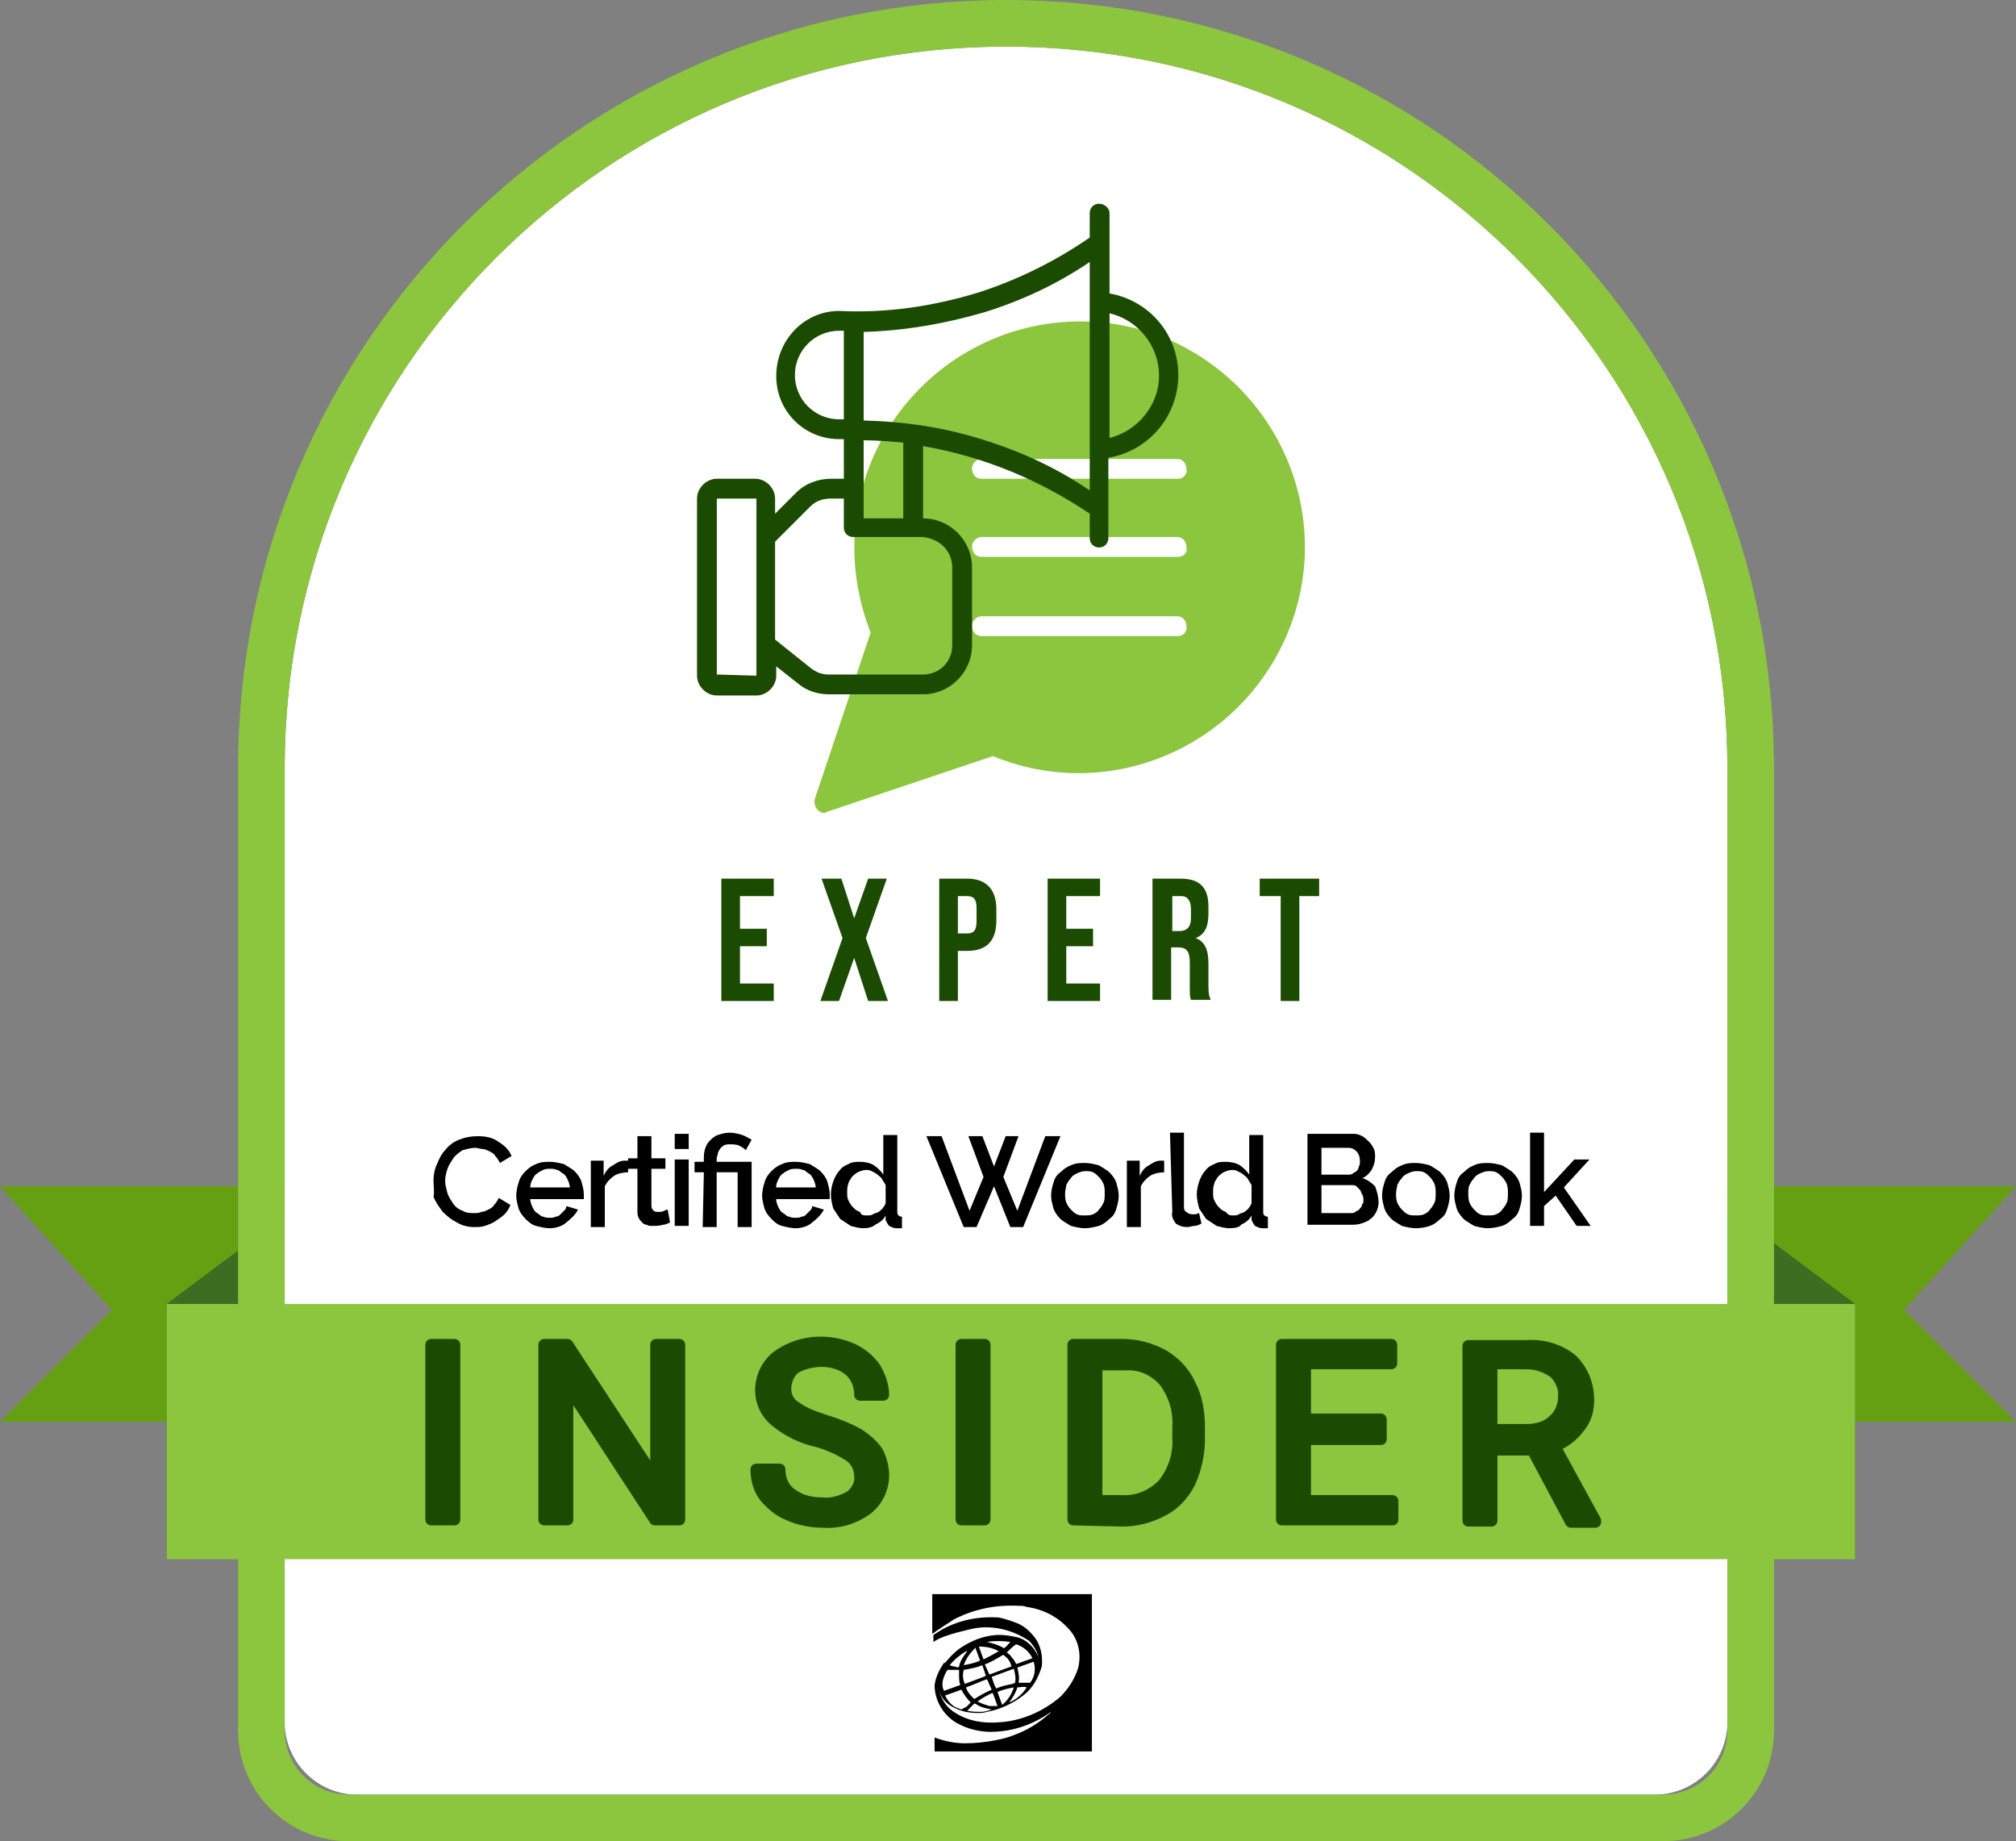
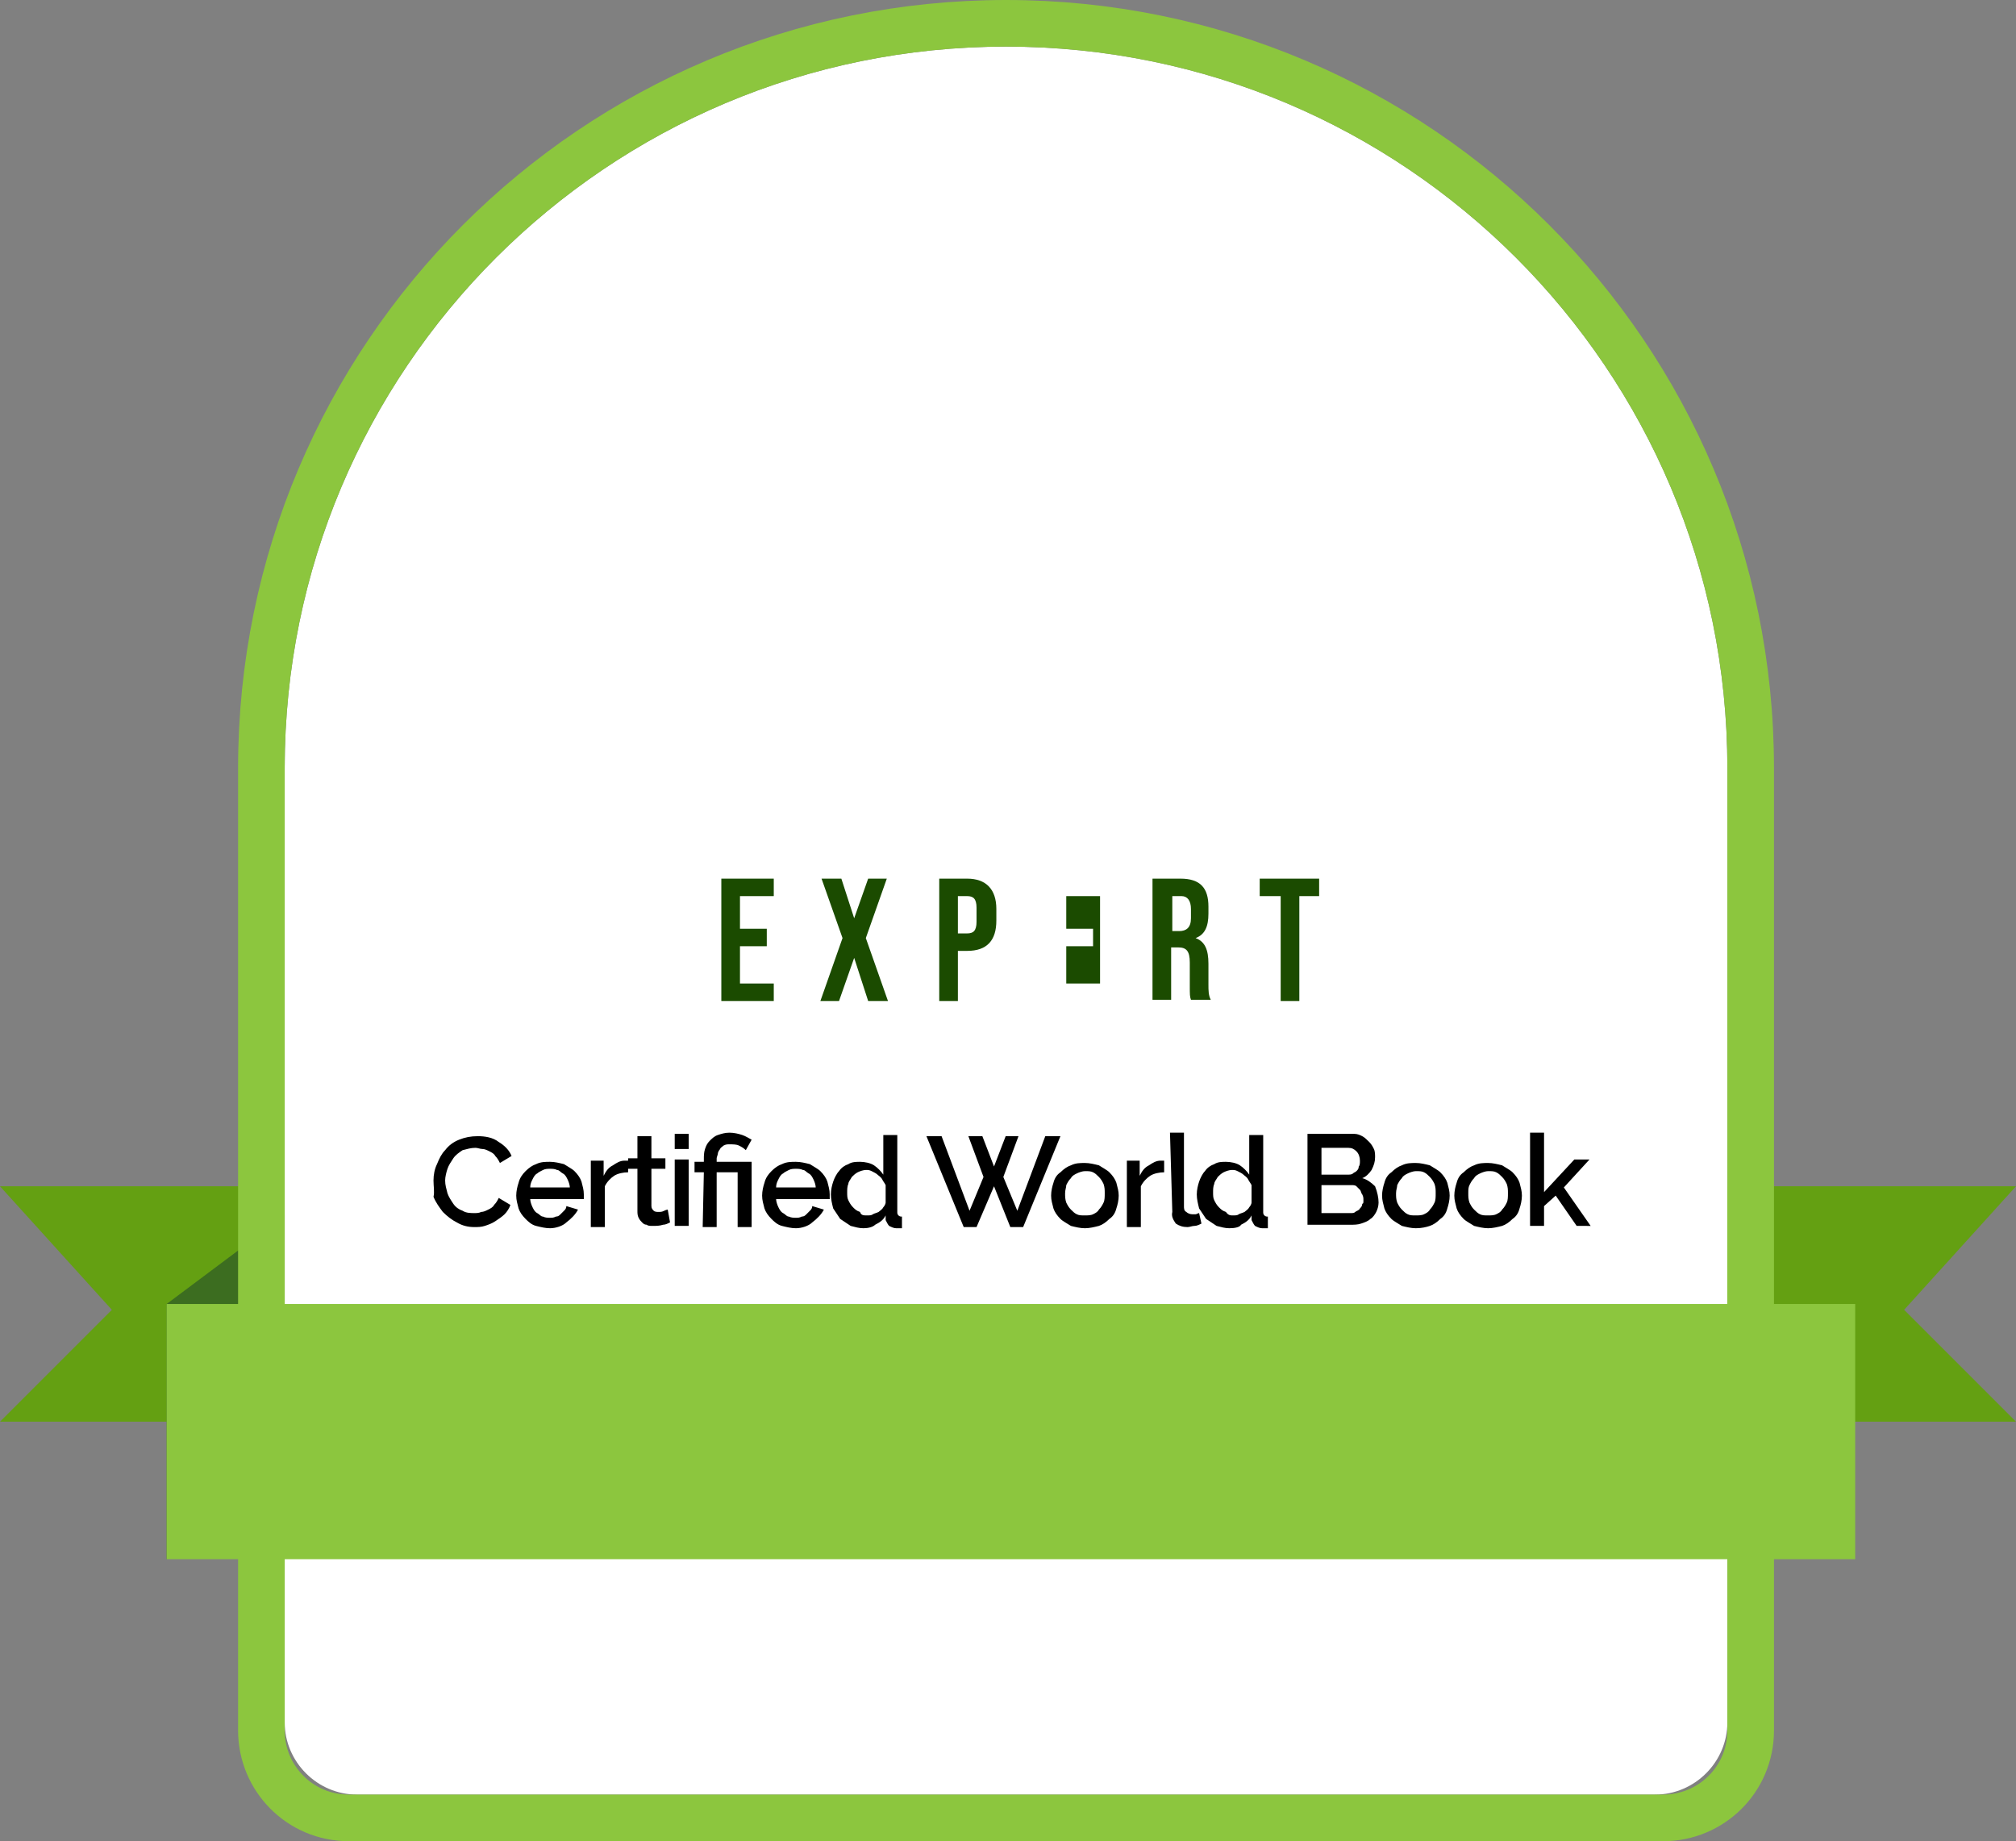
<svg xmlns="http://www.w3.org/2000/svg" version="1.1" id="Layer_1" x="0px" y="0px" viewBox="0 0 173 158" style="enable-background:new 0 0 173 158;" xml:space="preserve">
  <rect x="0" y="0" width="173" height="158" fill="#808080" stroke="none" />
  <style type="text/css">
	.st0{fill:#64A012;}
	.st1{fill:#3C6D20;}
	.st2{fill:#FFFFFF;}
	.st3{fill:none;stroke:#8CC63E;stroke-width:4;}
	.st4{fill:#8CC63E;}
	.st5{fill:#1B4B00;stroke:#1B4B00;stroke-linecap:round;stroke-linejoin:round;}
	.st6{fill:#1B4B00;}
</style>
  <g id="Group_76" transform="translate(-962 -3262)">
    <path id="Path_338" class="st0" d="M1135,3363.8h-28.1v20.2h28.1l-9.6-9.6L1135,3363.8z" />
-     <path id="Path_339" class="st1" d="M1107.7,3363.8l13.5,10.1v21.9l-13.5-11.8V3363.8z" />
    <path id="Path_340" class="st0" d="M962,3363.8h28.1v20.2H962l9.6-9.6L962,3363.8z" />
    <path id="Path_341" class="st1" d="M989.8,3363.8l-13.5,10.1v21.9l13.5-11.9V3363.8z" />
    <g id="Rectangle_353" transform="translate(986.431 3266)">
      <path class="st2" d="M61.9,0L61.9,0c34.2,0,61.9,27.7,61.9,61.9v81.9c0,3.4-2.8,6.2-6.2,6.2H6.2c-3.4,0-6.2-2.8-6.2-6.2    c0,0,0,0,0,0V61.9C0,27.7,27.7,0,61.9,0z" />
      <path class="st3" d="M61.9-2L61.9-2c35.3,0,63.9,28.6,63.9,63.9v82.6c0,4.2-3.4,7.5-7.5,7.5l0,0H5.5c-4.2,0-7.5-3.4-7.5-7.5l0,0    V61.9C-2,26.6,26.6-2,61.9-2z" />
    </g>
    <path id="Path_358" d="M999.2,3363.3c0-0.5,0.1-1,0.3-1.4c0.2-0.5,0.4-0.9,0.7-1.2c0.3-0.4,0.7-0.7,1.2-0.9c0.5-0.2,1-0.3,1.6-0.3   c0.6,0,1.3,0.1,1.8,0.5c0.5,0.3,0.9,0.7,1.1,1.2l-1,0.6c-0.1-0.2-0.2-0.4-0.4-0.6c-0.1-0.2-0.3-0.3-0.5-0.4   c-0.2-0.1-0.4-0.2-0.6-0.2c-0.2,0-0.4-0.1-0.6-0.1c-0.4,0-0.7,0.1-1.1,0.2c-0.3,0.2-0.6,0.4-0.8,0.7c-0.2,0.3-0.4,0.6-0.5,0.9   c-0.1,0.3-0.2,0.7-0.2,1c0,0.4,0.1,0.7,0.2,1.1c0.1,0.3,0.3,0.6,0.5,0.9c0.2,0.3,0.5,0.5,0.8,0.6c0.3,0.2,0.7,0.2,1,0.2   c0.2,0,0.4,0,0.6-0.1c0.2,0,0.4-0.1,0.6-0.2c0.2-0.1,0.4-0.2,0.5-0.4c0.2-0.2,0.3-0.4,0.4-0.6l1,0.6c-0.1,0.3-0.3,0.6-0.5,0.8   c-0.2,0.2-0.5,0.4-0.8,0.6c-0.3,0.2-0.6,0.3-0.9,0.4c-0.3,0.1-0.6,0.1-0.9,0.1c-0.5,0-1-0.1-1.5-0.4c-0.4-0.2-0.8-0.5-1.2-0.9   c-0.3-0.4-0.6-0.8-0.8-1.3C999.3,3364.3,999.2,3363.8,999.2,3363.3z M1009.2,3367.4c-0.4,0-0.8-0.1-1.2-0.2   c-0.4-0.1-0.7-0.4-0.9-0.6c-0.3-0.3-0.5-0.6-0.6-0.9c-0.1-0.4-0.2-0.7-0.2-1.1c0-0.4,0.1-0.8,0.2-1.1c0.1-0.4,0.3-0.7,0.6-1   c0.3-0.3,0.6-0.5,0.9-0.6c0.4-0.2,0.8-0.2,1.2-0.2c0.4,0,0.8,0.1,1.2,0.2c0.3,0.2,0.7,0.4,0.9,0.6c0.3,0.3,0.5,0.6,0.6,0.9   c0.1,0.4,0.2,0.7,0.2,1.1c0,0.1,0,0.2,0,0.2s0,0.1,0,0.2h-4.6c0,0.2,0.1,0.5,0.2,0.7c0.1,0.2,0.2,0.4,0.4,0.5   c0.2,0.1,0.3,0.3,0.5,0.3c0.2,0.1,0.4,0.1,0.6,0.1c0.2,0,0.3,0,0.5-0.1c0.2,0,0.3-0.1,0.4-0.2c0.1-0.1,0.2-0.2,0.3-0.3   c0.1-0.1,0.2-0.2,0.2-0.4l1,0.3c-0.2,0.4-0.6,0.8-1,1.1C1010.3,3367.2,1009.7,3367.4,1009.2,3367.4z M1010.9,3363.9   c0-0.2-0.1-0.5-0.2-0.7c-0.1-0.2-0.2-0.4-0.4-0.5c-0.2-0.1-0.3-0.3-0.5-0.3c-0.2-0.1-0.4-0.1-0.6-0.1c-0.2,0-0.4,0-0.6,0.1   c-0.2,0.1-0.4,0.2-0.5,0.3c-0.2,0.1-0.3,0.3-0.4,0.5c-0.1,0.2-0.2,0.4-0.2,0.7L1010.9,3363.9z M1015.9,3362.6   c-0.4,0-0.9,0.1-1.2,0.3c-0.3,0.2-0.6,0.5-0.8,0.9v3.5h-1.2v-5.7h1.1v1.3c0.2-0.4,0.4-0.7,0.8-0.9c0.3-0.2,0.6-0.4,1-0.4h0.2   c0,0,0.1,0,0.1,0L1015.9,3362.6z M1019.5,3366.9c-0.2,0.1-0.4,0.2-0.6,0.2c-0.3,0.1-0.6,0.1-0.9,0.1c-0.2,0-0.4,0-0.5-0.1   c-0.2,0-0.3-0.1-0.4-0.2c-0.1-0.1-0.2-0.2-0.3-0.4c-0.1-0.2-0.1-0.4-0.1-0.6v-3.6h-0.8v-0.9h0.8v-1.9h1.2v1.9h1.2v0.9h-1.2v3.2   c0,0.2,0.1,0.3,0.2,0.4c0.1,0.1,0.3,0.1,0.4,0.1c0.2,0,0.3,0,0.5-0.1c0.2-0.1,0.3-0.1,0.3-0.1L1019.5,3366.9z M1019.9,3367.2v-5.7   h1.2v5.7L1019.9,3367.2z M1019.9,3360.6v-1.3h1.2v1.3L1019.9,3360.6z M1022.4,3362.6h-0.8v-0.9h0.8v-0.2c0-0.3,0-0.6,0.1-0.9   c0.1-0.3,0.2-0.5,0.4-0.7c0.2-0.2,0.4-0.4,0.7-0.5c0.3-0.1,0.6-0.2,1-0.2c0.4,0,0.8,0.1,1.1,0.2c0.3,0.1,0.6,0.3,0.8,0.4l-0.5,0.9   c-0.2-0.2-0.4-0.3-0.6-0.4c-0.2-0.1-0.5-0.1-0.8-0.1c-0.2,0-0.3,0-0.5,0.1c-0.1,0.1-0.3,0.2-0.3,0.3c-0.1,0.1-0.2,0.3-0.2,0.4   c0,0.1-0.1,0.3-0.1,0.4v0.3h3v5.6h-1.2v-4.7h-1.8v4.7h-1.2L1022.4,3362.6z M1030.3,3367.4c-0.4,0-0.8-0.1-1.2-0.2   c-0.4-0.1-0.7-0.4-0.9-0.6c-0.3-0.3-0.5-0.6-0.6-0.9c-0.1-0.4-0.2-0.7-0.2-1.1c0-0.4,0.1-0.8,0.2-1.1c0.1-0.4,0.3-0.7,0.6-1   c0.3-0.3,0.6-0.5,0.9-0.6c0.4-0.2,0.8-0.2,1.2-0.2c0.4,0,0.8,0.1,1.2,0.2c0.3,0.2,0.7,0.4,0.9,0.6c0.3,0.3,0.5,0.6,0.6,0.9   c0.1,0.4,0.2,0.7,0.2,1.1c0,0.1,0,0.2,0,0.2s0,0.1,0,0.2h-4.6c0,0.2,0.1,0.5,0.2,0.7c0.1,0.2,0.2,0.4,0.4,0.5   c0.2,0.1,0.3,0.3,0.5,0.3c0.2,0.1,0.4,0.1,0.6,0.1c0.2,0,0.3,0,0.5-0.1c0.2,0,0.3-0.1,0.4-0.2c0.1-0.1,0.2-0.2,0.3-0.3   c0.1-0.1,0.2-0.2,0.2-0.4l1,0.3c-0.2,0.4-0.6,0.8-1,1.1C1031.4,3367.2,1030.8,3367.4,1030.3,3367.4z M1032,3363.9   c0-0.2-0.1-0.5-0.2-0.7c-0.1-0.2-0.2-0.4-0.4-0.5c-0.2-0.1-0.3-0.3-0.5-0.3c-0.2-0.1-0.4-0.1-0.6-0.1c-0.2,0-0.4,0-0.6,0.1   c-0.2,0.1-0.4,0.2-0.5,0.3c-0.2,0.1-0.3,0.3-0.4,0.5c-0.1,0.2-0.2,0.4-0.2,0.7L1032,3363.9z M1036.1,3367.4c-0.4,0-0.7-0.1-1.1-0.2   c-0.3-0.2-0.6-0.4-0.9-0.6c-0.2-0.3-0.4-0.6-0.6-0.9c-0.1-0.4-0.2-0.8-0.2-1.2c0-0.4,0.1-0.8,0.2-1.1c0.1-0.3,0.3-0.7,0.5-0.9   c0.2-0.3,0.5-0.5,0.8-0.6c0.3-0.2,0.7-0.2,1-0.2c0.4,0,0.9,0.1,1.2,0.3c0.3,0.2,0.6,0.5,0.8,0.8v-3.4h1.2v6.6c0,0.1,0,0.2,0.1,0.3   c0.1,0.1,0.2,0.1,0.3,0.1v1c-0.1,0-0.2,0-0.3,0c-0.1,0-0.1,0-0.2,0c-0.2,0-0.4-0.1-0.6-0.2c-0.1-0.1-0.2-0.3-0.3-0.5l0-0.4   c-0.2,0.4-0.5,0.6-0.9,0.8C1036.9,3367.3,1036.5,3367.4,1036.1,3367.4z M1036.4,3366.3c0.2,0,0.4,0,0.5-0.1   c0.2-0.1,0.3-0.1,0.5-0.2c0.1-0.1,0.3-0.2,0.4-0.4c0.1-0.1,0.2-0.3,0.2-0.4v-1.5c-0.1-0.2-0.2-0.3-0.3-0.5   c-0.1-0.2-0.3-0.3-0.4-0.4c-0.1-0.1-0.3-0.2-0.5-0.3c-0.2-0.1-0.3-0.1-0.5-0.1c-0.2,0-0.5,0.1-0.7,0.2c-0.2,0.1-0.4,0.3-0.5,0.4   c-0.1,0.2-0.3,0.4-0.3,0.6c-0.1,0.2-0.1,0.5-0.1,0.7c0,0.3,0,0.5,0.1,0.7c0.1,0.2,0.2,0.4,0.4,0.6c0.2,0.2,0.3,0.3,0.6,0.4   C1035.9,3366.3,1036.1,3366.3,1036.4,3366.3L1036.4,3366.3z M1045.1,3359.5h1.2l1,2.6l1-2.6h1.1l-1.3,3.5l1.2,2.9l2.4-6.4h1.3   l-3.2,7.8h-1.1l-1.4-3.5l-1.5,3.5h-1.1l-3.2-7.8h1.3l2.4,6.4l1.2-2.9L1045.1,3359.5z M1055.1,3367.4c-0.4,0-0.8-0.1-1.2-0.2   c-0.3-0.2-0.7-0.4-0.9-0.6c-0.3-0.3-0.5-0.6-0.6-0.9c-0.1-0.4-0.2-0.7-0.2-1.1c0-0.4,0.1-0.8,0.2-1.1c0.1-0.4,0.3-0.7,0.6-0.9   c0.3-0.3,0.6-0.5,0.9-0.6c0.4-0.2,0.8-0.2,1.2-0.2c0.4,0,0.8,0.1,1.2,0.2c0.3,0.2,0.7,0.4,0.9,0.6c0.3,0.3,0.5,0.6,0.6,0.9   c0.1,0.4,0.2,0.7,0.2,1.1c0,0.4-0.1,0.8-0.2,1.1c-0.1,0.4-0.3,0.7-0.6,0.9c-0.3,0.3-0.6,0.5-0.9,0.6   C1055.9,3367.3,1055.5,3367.4,1055.1,3367.4z M1053.4,3364.4c0,0.3,0,0.5,0.1,0.8c0.1,0.2,0.2,0.4,0.4,0.6c0.2,0.2,0.3,0.3,0.5,0.4   c0.2,0.1,0.4,0.1,0.7,0.1c0.2,0,0.5,0,0.7-0.1c0.2-0.1,0.4-0.2,0.5-0.4c0.2-0.2,0.3-0.4,0.4-0.6c0.1-0.2,0.1-0.5,0.1-0.8   c0-0.3,0-0.5-0.1-0.8c-0.1-0.2-0.2-0.4-0.4-0.6c-0.2-0.2-0.3-0.3-0.5-0.4c-0.2-0.1-0.4-0.1-0.7-0.1c-0.2,0-0.5,0.1-0.7,0.2   c-0.2,0.1-0.4,0.2-0.5,0.4c-0.2,0.2-0.3,0.4-0.4,0.6C1053.5,3363.9,1053.4,3364.1,1053.4,3364.4z M1061.9,3362.6   c-0.4,0-0.9,0.1-1.2,0.3c-0.3,0.2-0.6,0.5-0.8,0.9v3.5h-1.2v-5.7h1.1v1.3c0.2-0.4,0.4-0.7,0.8-0.9c0.3-0.2,0.6-0.4,1-0.4h0.2   c0,0,0.1,0,0.1,0L1061.9,3362.6z M1062.4,3359.2h1.2v6.3c0,0.2,0,0.4,0.2,0.5c0.1,0.1,0.3,0.2,0.5,0.2c0.1,0,0.2,0,0.3,0   c0.1,0,0.2-0.1,0.3-0.1l0.2,0.9c-0.2,0.1-0.4,0.2-0.6,0.2c-0.2,0-0.4,0.1-0.6,0.1c-0.4,0-0.7-0.1-1-0.3c-0.2-0.3-0.4-0.6-0.3-1   L1062.4,3359.2z M1067.5,3367.4c-0.4,0-0.7-0.1-1.1-0.2c-0.3-0.2-0.6-0.4-0.9-0.6c-0.2-0.3-0.4-0.6-0.6-0.9   c-0.1-0.4-0.2-0.8-0.2-1.2c0-0.4,0.1-0.8,0.2-1.1c0.1-0.3,0.3-0.7,0.5-0.9c0.2-0.3,0.5-0.5,0.8-0.6c0.3-0.2,0.7-0.2,1-0.2   c0.4,0,0.9,0.1,1.2,0.3c0.3,0.2,0.6,0.5,0.8,0.8v-3.4h1.2v6.6c0,0.1,0,0.2,0.1,0.3c0.1,0.1,0.2,0.1,0.3,0.1v1c-0.1,0-0.2,0-0.3,0   c-0.1,0-0.1,0-0.2,0c-0.2,0-0.4-0.1-0.6-0.2c-0.1-0.1-0.2-0.3-0.3-0.5l0-0.4c-0.2,0.4-0.5,0.6-0.9,0.8   C1068.4,3367.3,1068,3367.4,1067.5,3367.4z M1067.8,3366.3c0.2,0,0.4,0,0.5-0.1c0.2-0.1,0.3-0.1,0.5-0.2c0.1-0.1,0.3-0.2,0.4-0.4   c0.1-0.1,0.2-0.3,0.2-0.4v-1.5c-0.1-0.2-0.2-0.3-0.3-0.5c-0.1-0.2-0.3-0.3-0.4-0.4c-0.1-0.1-0.3-0.2-0.5-0.3   c-0.2-0.1-0.3-0.1-0.5-0.1c-0.2,0-0.5,0.1-0.7,0.2c-0.2,0.1-0.4,0.3-0.5,0.4c-0.1,0.2-0.3,0.4-0.3,0.6c-0.1,0.2-0.1,0.5-0.1,0.7   c0,0.3,0,0.5,0.1,0.7c0.1,0.2,0.2,0.4,0.4,0.6c0.2,0.2,0.3,0.3,0.6,0.4C1067.4,3366.3,1067.6,3366.3,1067.8,3366.3L1067.8,3366.3z    M1080.3,3365.2c0,0.3-0.1,0.6-0.2,0.8c-0.1,0.2-0.3,0.5-0.5,0.6c-0.2,0.2-0.5,0.3-0.8,0.4c-0.3,0.1-0.6,0.1-0.9,0.1h-3.7v-7.8h4   c0.3,0,0.5,0.1,0.7,0.2c0.2,0.1,0.4,0.3,0.6,0.5c0.2,0.2,0.3,0.4,0.4,0.6c0.1,0.2,0.1,0.5,0.1,0.7c0,0.4-0.1,0.7-0.3,1.1   c-0.2,0.3-0.5,0.6-0.8,0.7c0.4,0.1,0.8,0.4,1.1,0.7C1080.2,3364.3,1080.3,3364.8,1080.3,3365.2z M1079,3365c0-0.2,0-0.3-0.1-0.5   c-0.1-0.1-0.1-0.3-0.2-0.4c-0.1-0.1-0.2-0.2-0.3-0.3c-0.1-0.1-0.3-0.1-0.4-0.1h-2.6v2.4h2.5c0.2,0,0.3,0,0.4-0.1   c0.1-0.1,0.3-0.1,0.4-0.3c0.1-0.1,0.2-0.2,0.2-0.4C1079,3365.3,1079,3365.2,1079,3365z M1075.4,3360.5v2.3h2.3c0.1,0,0.3,0,0.4-0.1   c0.1-0.1,0.2-0.1,0.3-0.2c0.1-0.1,0.2-0.2,0.2-0.4c0.1-0.1,0.1-0.3,0.1-0.5c0-0.3-0.1-0.6-0.3-0.8c-0.2-0.2-0.4-0.3-0.7-0.3H1075.4   z M1083.5,3367.4c-0.4,0-0.8-0.1-1.2-0.2c-0.3-0.2-0.7-0.4-0.9-0.6c-0.3-0.3-0.5-0.6-0.6-0.9c-0.1-0.4-0.2-0.7-0.2-1.1   c0-0.4,0.1-0.8,0.2-1.1c0.1-0.4,0.3-0.7,0.6-0.9c0.3-0.3,0.6-0.5,0.9-0.6c0.4-0.2,0.8-0.2,1.2-0.2c0.4,0,0.8,0.1,1.2,0.2   c0.3,0.2,0.7,0.4,0.9,0.6c0.3,0.3,0.5,0.6,0.6,0.9c0.1,0.4,0.2,0.7,0.2,1.1c0,0.4-0.1,0.8-0.2,1.1c-0.1,0.4-0.3,0.7-0.6,0.9   c-0.3,0.3-0.6,0.5-0.9,0.6C1084.4,3367.3,1084,3367.4,1083.5,3367.4z M1081.8,3364.4c0,0.3,0,0.5,0.1,0.8c0.1,0.2,0.2,0.4,0.4,0.6   c0.2,0.2,0.3,0.3,0.5,0.4c0.2,0.1,0.4,0.1,0.7,0.1c0.2,0,0.5,0,0.7-0.1c0.2-0.1,0.4-0.2,0.5-0.4c0.2-0.2,0.3-0.4,0.4-0.6   c0.1-0.2,0.1-0.5,0.1-0.8c0-0.3,0-0.5-0.1-0.8c-0.1-0.2-0.2-0.4-0.4-0.6c-0.2-0.2-0.3-0.3-0.5-0.4c-0.2-0.1-0.4-0.1-0.7-0.1   c-0.2,0-0.5,0.1-0.7,0.2c-0.2,0.1-0.4,0.2-0.5,0.4c-0.2,0.2-0.3,0.4-0.4,0.6C1081.9,3363.9,1081.8,3364.1,1081.8,3364.4z    M1089.7,3367.4c-0.4,0-0.8-0.1-1.2-0.2c-0.3-0.2-0.7-0.4-0.9-0.6c-0.3-0.3-0.5-0.6-0.6-0.9c-0.1-0.4-0.2-0.7-0.2-1.1   c0-0.4,0.1-0.8,0.2-1.1c0.1-0.4,0.3-0.7,0.6-0.9c0.3-0.3,0.6-0.5,0.9-0.6c0.4-0.2,0.8-0.2,1.2-0.2c0.4,0,0.8,0.1,1.2,0.2   c0.3,0.2,0.7,0.4,0.9,0.6c0.3,0.3,0.5,0.6,0.6,0.9c0.1,0.4,0.2,0.7,0.2,1.1c0,0.4-0.1,0.8-0.2,1.1c-0.1,0.4-0.3,0.7-0.6,0.9   c-0.3,0.3-0.6,0.5-0.9,0.6C1090.5,3367.3,1090.1,3367.4,1089.7,3367.4z M1088,3364.4c0,0.3,0,0.5,0.1,0.8c0.1,0.2,0.2,0.4,0.4,0.6   c0.2,0.2,0.3,0.3,0.5,0.4c0.2,0.1,0.4,0.1,0.7,0.1c0.2,0,0.5,0,0.7-0.1c0.2-0.1,0.4-0.2,0.5-0.4c0.2-0.2,0.3-0.4,0.4-0.6   c0.1-0.2,0.1-0.5,0.1-0.8c0-0.3,0-0.5-0.1-0.8c-0.1-0.2-0.2-0.4-0.4-0.6c-0.2-0.2-0.3-0.3-0.5-0.4c-0.2-0.1-0.4-0.1-0.7-0.1   c-0.2,0-0.5,0.1-0.7,0.2c-0.2,0.1-0.4,0.2-0.5,0.4c-0.2,0.2-0.3,0.4-0.4,0.6C1088,3363.9,1088,3364.1,1088,3364.4z M1097.3,3367.2   l-1.8-2.6l-1,0.9v1.7h-1.2v-8h1.2v5.1l2.6-2.8h1.3l-2.2,2.4l2.3,3.3H1097.3z" />
    <rect id="Rectangle_354" x="976.3" y="3373.9" class="st4" width="144.9" height="21.9" />
-     <path id="Path_342" class="st5" d="M1001,3392.4h-2v-15h2V3392.4z M1020.2,3392.4h-2l-7.5-11.5v11.5h-2v-15h2l7.6,11.6v-11.6h2   V3392.4z M1032.2,3385.7c-1.4-0.3-2.6-0.9-3.7-1.8c-0.8-0.7-1.2-1.6-1.2-2.6c0-1.1,0.5-2.2,1.4-2.9c1.1-0.8,2.4-1.2,3.7-1.2   c1,0,1.9,0.2,2.8,0.6c0.8,0.4,1.4,0.9,1.9,1.6c0.4,0.7,0.7,1.5,0.7,2.3h-2c0-0.8-0.3-1.6-0.9-2.1c-0.7-0.6-1.6-0.8-2.4-0.8   c-0.8,0-1.6,0.2-2.3,0.6c-0.5,0.4-0.8,1.1-0.8,1.8c0,0.6,0.3,1.2,0.8,1.5c0.8,0.6,1.7,0.9,2.6,1.2c1,0.3,2,0.7,2.9,1.2   c0.6,0.4,1.2,0.9,1.6,1.5c0.3,0.6,0.5,1.3,0.5,2c0,1.1-0.5,2.2-1.4,2.9c-1.1,0.8-2.4,1.2-3.8,1.1c-1,0-2-0.2-2.9-0.6   c-0.8-0.3-1.5-0.9-2.1-1.6c-0.5-0.7-0.7-1.5-0.7-2.3h2c0,0.8,0.3,1.6,1,2.1c0.8,0.6,1.7,0.8,2.7,0.8c0.8,0.1,1.7-0.2,2.4-0.6   c0.5-0.4,0.9-1.1,0.8-1.7c0-0.7-0.3-1.3-0.8-1.7C1034.1,3386.4,1033.2,3386,1032.2,3385.7z M1046.5,3392.4h-2v-15h2V3392.4z    M1054.1,3392.4v-15h4.2c1.2,0,2.4,0.3,3.5,0.9c1,0.6,1.8,1.4,2.3,2.5c0.6,1.1,0.8,2.4,0.8,3.7v1c0,1.3-0.3,2.6-0.8,3.7   c-0.5,1-1.3,1.9-2.3,2.4c-1.1,0.6-2.3,0.9-3.5,0.9L1054.1,3392.4z M1056.1,3379.1v11.7h2.1c1.3,0.1,2.6-0.4,3.6-1.4   c0.9-1.1,1.4-2.6,1.3-4v-0.9c0.1-1.4-0.3-2.8-1.2-4c-0.9-1-2.1-1.5-3.4-1.4L1056.1,3379.1z M1080.5,3385.5h-6.5v5.3h7.5v1.6h-9.5   v-15h9.4v1.6h-7.4v4.8h6.5V3385.5z M1093.5,3386.4h-3.5v6.1h-2v-15h5c1.4-0.1,2.8,0.3,3.9,1.2c0.9,0.9,1.4,2.1,1.4,3.4   c0,0.9-0.2,1.7-0.8,2.4c-0.5,0.7-1.3,1.3-2.1,1.6l3.5,6.4v0.1h-2.1L1093.5,3386.4z M1090,3384.7h3c0.8,0,1.7-0.2,2.3-0.8   c0.6-0.5,0.9-1.3,0.9-2c0.1-0.8-0.3-1.6-0.8-2.1c-0.7-0.5-1.5-0.8-2.4-0.8h-3V3384.7z" />
-     <path id="Path_337" d="M1042,3402.2c0.2-0.1,0.4-0.3,0.6-0.4c0.4-0.3,0.8-0.5,1.2-0.8c1.7-0.9,3.6-1.3,5.6-1.2c0.2,0,0.5,0,0.7,0.1   c0,0,0,0,0,0c1.5,0.2,2.8,0.9,3.8,2.1c0.7,0.9,0.9,2.1,0.6,3.2c-0.3,0.9-0.8,1.7-1.5,2.4c-1.5,1.3-3.4,2.1-5.3,2.2   c-1.3,0.1-2.6-0.1-3.7-0.8c-0.7-0.4-1.2-1.1-1.4-1.9v0c0.2,0.7,0.7,1.2,1.4,1.5c0.6,0.3,1.3,0.4,1.9,0.4c0.3,0,0.5,0,0.8-0.1   c1.1-0.2,2.2-0.7,3.1-1.4c0.8-0.6,1.3-1.5,1.6-2.5c0.1-0.9-0.1-1.9-0.7-2.6c-0.4-0.5-0.9-0.9-1.4-1.1c-0.5-0.2-1.1-0.4-1.6-0.5   c-1.7-0.1-3.3,0.2-4.8,1c-0.3,0.2-0.5,0.3-0.8,0.5v0.6c0.6-0.4,1.3-0.6,2-0.8c0.4-0.1,0.8-0.2,1.2-0.3c1.7-0.4,3.5,0,5,1   c0.4,0.4,0.7,0.9,0.8,1.4c-0.3-0.8-1-1.5-1.8-1.7c-0.5-0.1-1-0.2-1.5-0.2c-1.3,0-2.5,0.5-3.5,1.2c-0.4,0.3-0.8,0.7-1.2,1.2l-0.1,0   c-0.4,0.6-0.7,1.2-0.8,1.9c0,1.3,0.7,2.5,1.8,3.2c1,0.6,2.3,0.9,3.5,0.8c1.7-0.1,3.3-0.7,4.7-1.7c-0.1,0.1-0.1,0.2-0.2,0.2   c-0.9,0.8-1.9,1.4-3,1.8c-0.5,0.2-0.9,0.3-1.4,0.4c-0.9,0.2-1.9,0.3-2.8,0.3c-0.9,0-1.8-0.2-2.6-0.5v1.2h13.5v-13.5H1042V3402.2z    M1044.5,3408.7c-0.2-0.1-0.3-0.1-0.5-0.2c-0.4-0.2-0.7-0.6-0.9-1l1.4-0.5c0.2,0.4,0.5,0.8,0.8,1.1c-0.1,0.1-0.3,0.3-0.4,0.4   C1044.8,3408.5,1044.7,3408.6,1044.5,3408.7L1044.5,3408.7z M1047.1,3405.9L1047.1,3405.9l1.9-0.7l0,0c0.1,0.4,0.2,0.8,0.1,1.2   c0,0.1-0.1,0-0.2,0.1c-0.5,0.1-1,0.2-1.4,0.4C1047.3,3406.6,1047.2,3406.2,1047.1,3405.9L1047.1,3405.9z M1047.1,3407   c-0.5,0.2-1,0.5-1.5,0.8c-0.3-0.3-0.6-0.6-0.7-1l0,0c0.6-0.2,1.2-0.5,1.8-0.7h0L1047.1,3407z M1046.9,3405.7L1046.9,3405.7   l-0.4-0.9l0.1,0c0.5-0.2,1-0.5,1.5-0.8l0.1,0.1c0.3,0.2,0.5,0.5,0.6,0.9l0,0L1046.9,3405.7z M1046.6,3405.8L1046.6,3405.8l-0.2,0.1   l-1.6,0.6c-0.2-0.4-0.2-0.8-0.1-1.2c0.6-0.1,1.1-0.2,1.6-0.4C1046.4,3405.2,1046.5,3405.5,1046.6,3405.8L1046.6,3405.8z    M1046.2,3408.9c-0.4,0-0.8,0-1.2-0.1l0,0c0.2-0.2,0.4-0.4,0.6-0.6h0.1c0.4,0.3,0.9,0.4,1.4,0.5   C1046.8,3408.8,1046.5,3408.9,1046.2,3408.9L1046.2,3408.9z M1046.9,3408.4c-0.3-0.1-0.7-0.2-1-0.4c0.4-0.3,0.8-0.5,1.2-0.7   c0.1,0,0.1,0,0.1,0l0.4,1.1C1047.4,3408.4,1047.2,3408.4,1046.9,3408.4L1046.9,3408.4z M1048,3408.3l-0.4-1.1l0,0   c0.4-0.2,0.9-0.3,1.4-0.4l0,0C1048.8,3407.4,1048.5,3407.9,1048,3408.3L1048,3408.3z M1048.6,3408.1L1048.6,3408.1   c0.3-0.4,0.6-0.9,0.7-1.3l0,0c0.3,0,0.5-0.1,0.8,0l0,0C1049.8,3407.3,1049.3,3407.8,1048.6,3408.1L1048.6,3408.1z M1050.7,3404.6   c0.2,0.6,0.1,1.3-0.3,1.8c-0.3,0-0.6,0-1,0l0,0c0.1-0.4,0-0.9-0.1-1.3l0,0L1050.7,3404.6L1050.7,3404.6z M1049.2,3403.1   L1049.2,3403.1c0.6,0.2,1.1,0.6,1.4,1.2l-1.4,0.5c-0.1-0.2-0.2-0.4-0.4-0.6c-0.1-0.2-0.3-0.3-0.4-0.4   C1048.7,3403.5,1048.9,3403.3,1049.2,3403.1L1049.2,3403.1z M1048.7,3402.9C1048.7,3402.9,1048.7,3403,1048.7,3402.9   c-0.2,0.2-0.3,0.4-0.5,0.5c-0.1,0.1-0.2-0.1-0.3-0.1c-0.4-0.2-0.8-0.3-1.2-0.4C1047.3,3402.8,1048,3402.8,1048.7,3402.9   L1048.7,3402.9z M1047.7,3403.7C1047.8,3403.8,1047.7,3403.8,1047.7,3403.7c-0.5,0.3-0.9,0.5-1.3,0.7l-0.4-1.1v0   C1046.6,3403.3,1047.2,3403.4,1047.7,3403.7L1047.7,3403.7z M1045.7,3403.4L1045.7,3403.4l0.4,1.1l0,0c-0.4,0.2-0.9,0.3-1.4,0.4   l0,0C1044.9,3404.3,1045.3,3403.8,1045.7,3403.4L1045.7,3403.4z M1043.5,3404.9c0.4-0.5,0.9-0.9,1.4-1.2c0,0,0.1,0,0.1,0   c-0.3,0.4-0.6,0.8-0.7,1.3c0,0.1-0.1,0-0.1,0.1C1044,3405,1043.7,3405,1043.5,3404.9C1043.5,3404.9,1043.5,3404.9,1043.5,3404.9   L1043.5,3404.9z M1043.3,3405.3c0.3,0,0.7,0,1,0c0,0.1,0,0.3,0,0.4c0,0.3,0,0.6,0.1,0.9l-1.4,0.5c0-0.1-0.1-0.2-0.1-0.3   C1042.8,3406.3,1043,3405.8,1043.3,3405.3L1043.3,3405.3z" />
    <g id="_007-protest" transform="translate(1021.813 3279.483)">
-       <path id="Path_103" class="st4" d="M32.9,10.1c-10.7,0-19.4,8.7-19.4,19.4c0,2.5,0.5,5,1.4,7.3l-4.8,14.3    c-0.1,0.4,0.1,0.9,0.5,1.1c0.2,0.1,0.4,0.1,0.5,0l14.3-4.8c9.9,4.1,21.2-0.7,25.3-10.6s-0.7-21.2-10.6-25.3    C37.9,10.6,35.4,10.1,32.9,10.1z M41.3,37.1H24.4c-0.5,0-0.8-0.4-0.8-0.9c0-0.4,0.4-0.8,0.8-0.8h16.8c0.5,0,0.8,0.4,0.8,0.9    C42.1,36.7,41.7,37.1,41.3,37.1z M41.3,30.3H24.4c-0.5,0-0.8-0.4-0.8-0.9c0-0.4,0.4-0.8,0.8-0.8h16.8c0.5,0,0.8,0.4,0.8,0.9    C42.1,30,41.7,30.3,41.3,30.3z M41.3,23.6H24.4c-0.5,0-0.8-0.4-0.8-0.9c0-0.4,0.4-0.8,0.8-0.8h16.8c0.5,0,0.8,0.4,0.8,0.9    C42.1,23.2,41.7,23.6,41.3,23.6z" />
-       <path id="Path_104" class="st6" d="M41.3,14.7c0-3.5-2.5-6.4-5.9-7V0.8C35.4,0.4,35,0,34.5,0c-0.5,0-0.8,0.4-0.8,0.8v2.1    c-2.9,2-6.1,3.6-9.5,4.7c-3.9,1.2-7.9,1.8-12,1.6c-3,0-5.4,2.5-5.4,5.6c0,3,2.4,5.4,5.4,5.4h0.4v3.4h-1.1c-1.1,0-2.2,0.4-3,1.2    l-1.8,1.8v-1.3c0-0.9-0.8-1.7-1.7-1.7H1.7c-0.9,0-1.7,0.8-1.7,1.7v15.2c0,0.9,0.8,1.7,1.7,1.7c0,0,0,0,0,0h3.4    c0.9,0,1.7-0.8,1.7-1.7l0,0v-0.8l1.9,1.5c0.7,0.6,1.7,0.9,2.6,0.9h8.1c2.3,0,4.2-1.9,4.2-4.2v-6.7c0-2.3-1.9-4.2-4.2-4.2v-6.2    c5.2,0.9,10,2.9,14.3,5.8v2.1c0,0.5,0.4,0.8,0.8,0.8c0.5,0,0.8-0.4,0.8-0.8v-6.9C38.8,21.2,41.3,18.2,41.3,14.7L41.3,14.7z     M8.4,14.7c0-2.1,1.7-3.8,3.8-3.8h0.4v7.6h-0.4C10.1,18.5,8.4,16.8,8.4,14.7z M1.7,40.4V25.3h3.4v15.2L1.7,40.4z M21.9,31.2v6.7    c0,1.4-1.1,2.5-2.5,2.5h-8.1c-0.6,0-1.1-0.2-1.6-0.6l-3-2.4V29l3-3c0.5-0.5,1.1-0.7,1.8-0.7h1.1v2.5c0,0.5,0.4,0.8,0.8,0.8h5.9    C20.8,28.7,21.9,29.8,21.9,31.2z M17.7,27h-3.4v-6.7c1.1,0,2.3,0.1,3.4,0.2V27z M24.7,20.3c-3.4-1.1-6.8-1.6-10.4-1.7V11    c3.5-0.1,7-0.7,10.4-1.7c3.2-1,6.2-2.4,9-4.3v19.6C30.9,22.7,27.9,21.3,24.7,20.3L24.7,20.3z M35.4,20.1V9.4    c2.9,0.7,4.8,3.6,4.1,6.6C39,18,37.4,19.6,35.4,20.1L35.4,20.1z" />
-     </g>
+       </g>
  </g>
  <g>
    <path class="st6" d="M61.9,75.4h4.5v1.5h-2.9v2.8h2.3v1.5h-2.3v3.2h2.9v1.5h-4.5V75.4z" />
    <path class="st6" d="M72.3,80.5l-1.8-5.1h1.7l1.1,3.4l1.2-3.4h1.6l-1.8,5.1l1.9,5.4h-1.7l-1.2-3.7L72,85.9h-1.6L72.3,80.5z" />
    <path class="st6" d="M80.6,75.4H83c1.6,0,2.5,0.9,2.5,2.6v1c0,1.7-0.8,2.6-2.5,2.6h-0.8v4.3h-1.6V75.4z M83,80.1   c0.5,0,0.8-0.2,0.8-1v-1.2c0-0.8-0.3-1-0.8-1h-0.8v3.2H83z" />
-     <path class="st6" d="M89.9,75.4h4.5v1.5h-2.9v2.8h2.3v1.5h-2.3v3.2h2.9v1.5h-4.5V75.4z" />
+     <path class="st6" d="M89.9,75.4h4.5v1.5h-2.9v2.8h2.3v1.5h-2.3v3.2h2.9v1.5V75.4z" />
    <path class="st6" d="M98.9,75.4h2.4c1.7,0,2.4,0.8,2.4,2.4v0.6c0,1.1-0.3,1.8-1.1,2.1v0c0.8,0.3,1.1,1,1.1,2.2v1.8   c0,0.5,0,0.9,0.2,1.3h-1.7c-0.1-0.3-0.1-0.4-0.1-1.3v-1.9c0-1-0.3-1.3-1-1.3h-0.6v4.5h-1.6V75.4z M101.2,79.9c0.6,0,1-0.3,1-1.1V78   c0-0.7-0.3-1.1-0.8-1.1h-0.8v3H101.2z" />
    <path class="st6" d="M109.8,76.9h-1.7v-1.5h5.1v1.5h-1.7v9h-1.6V76.9z" />
  </g>
</svg>